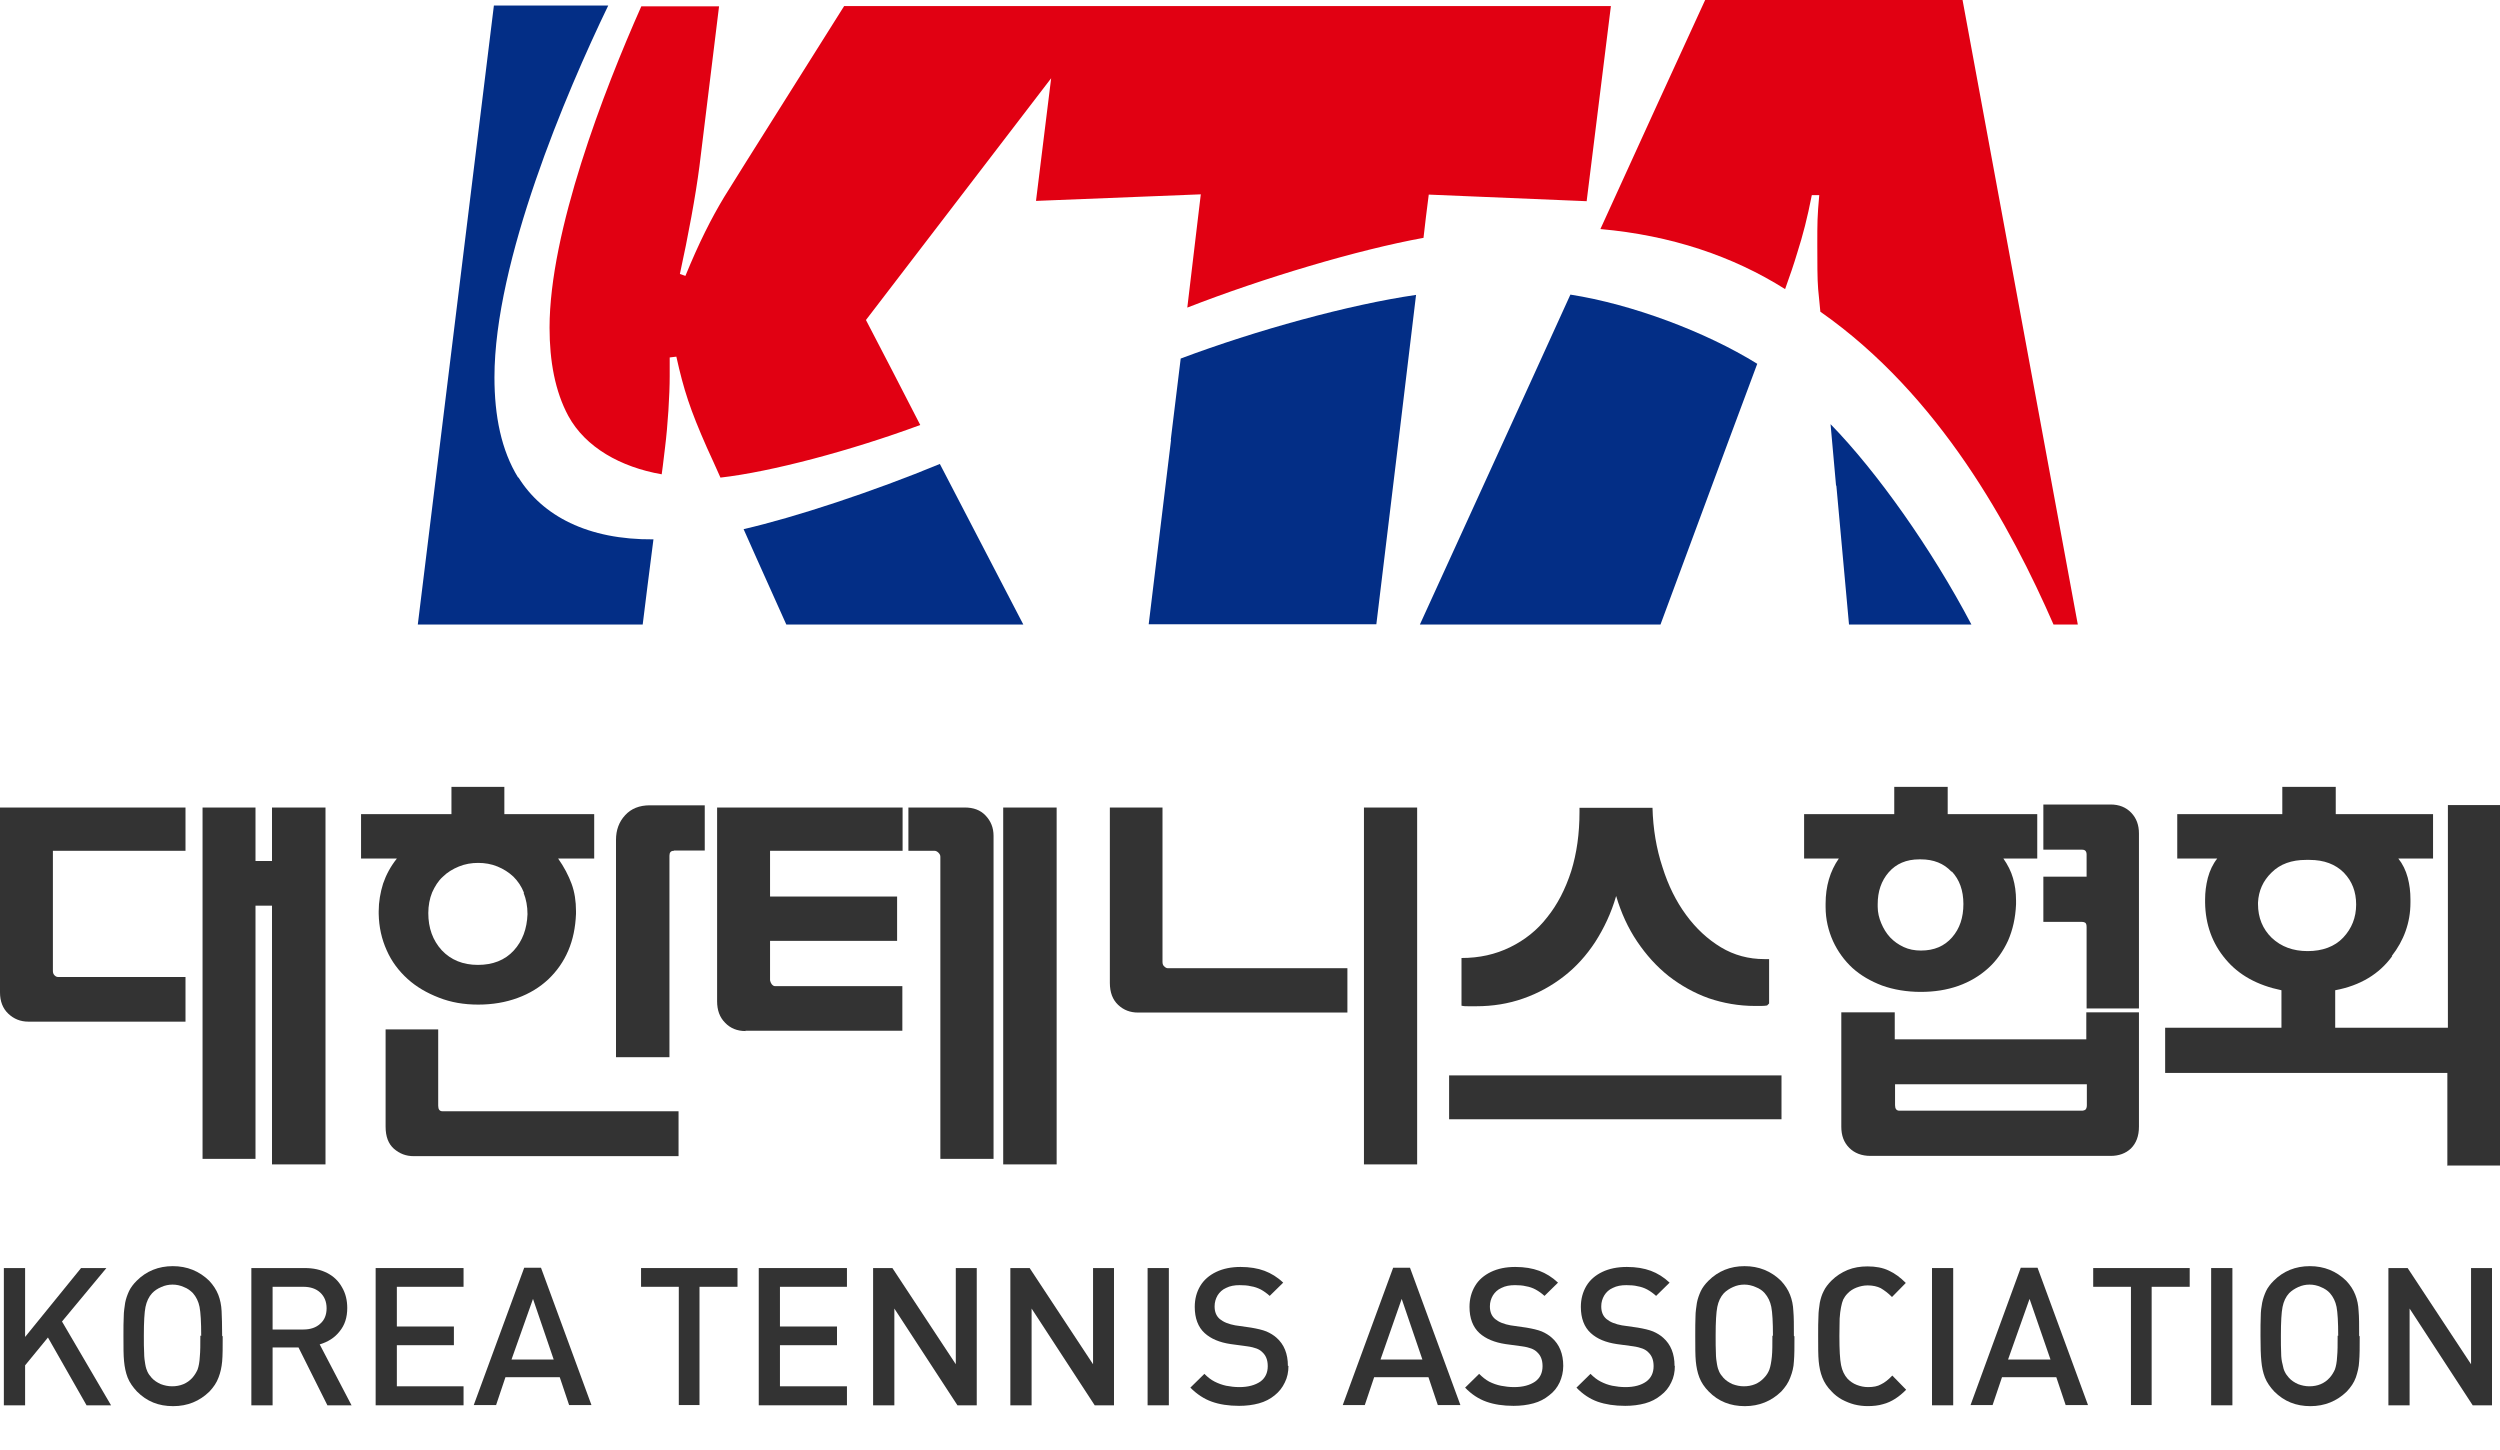
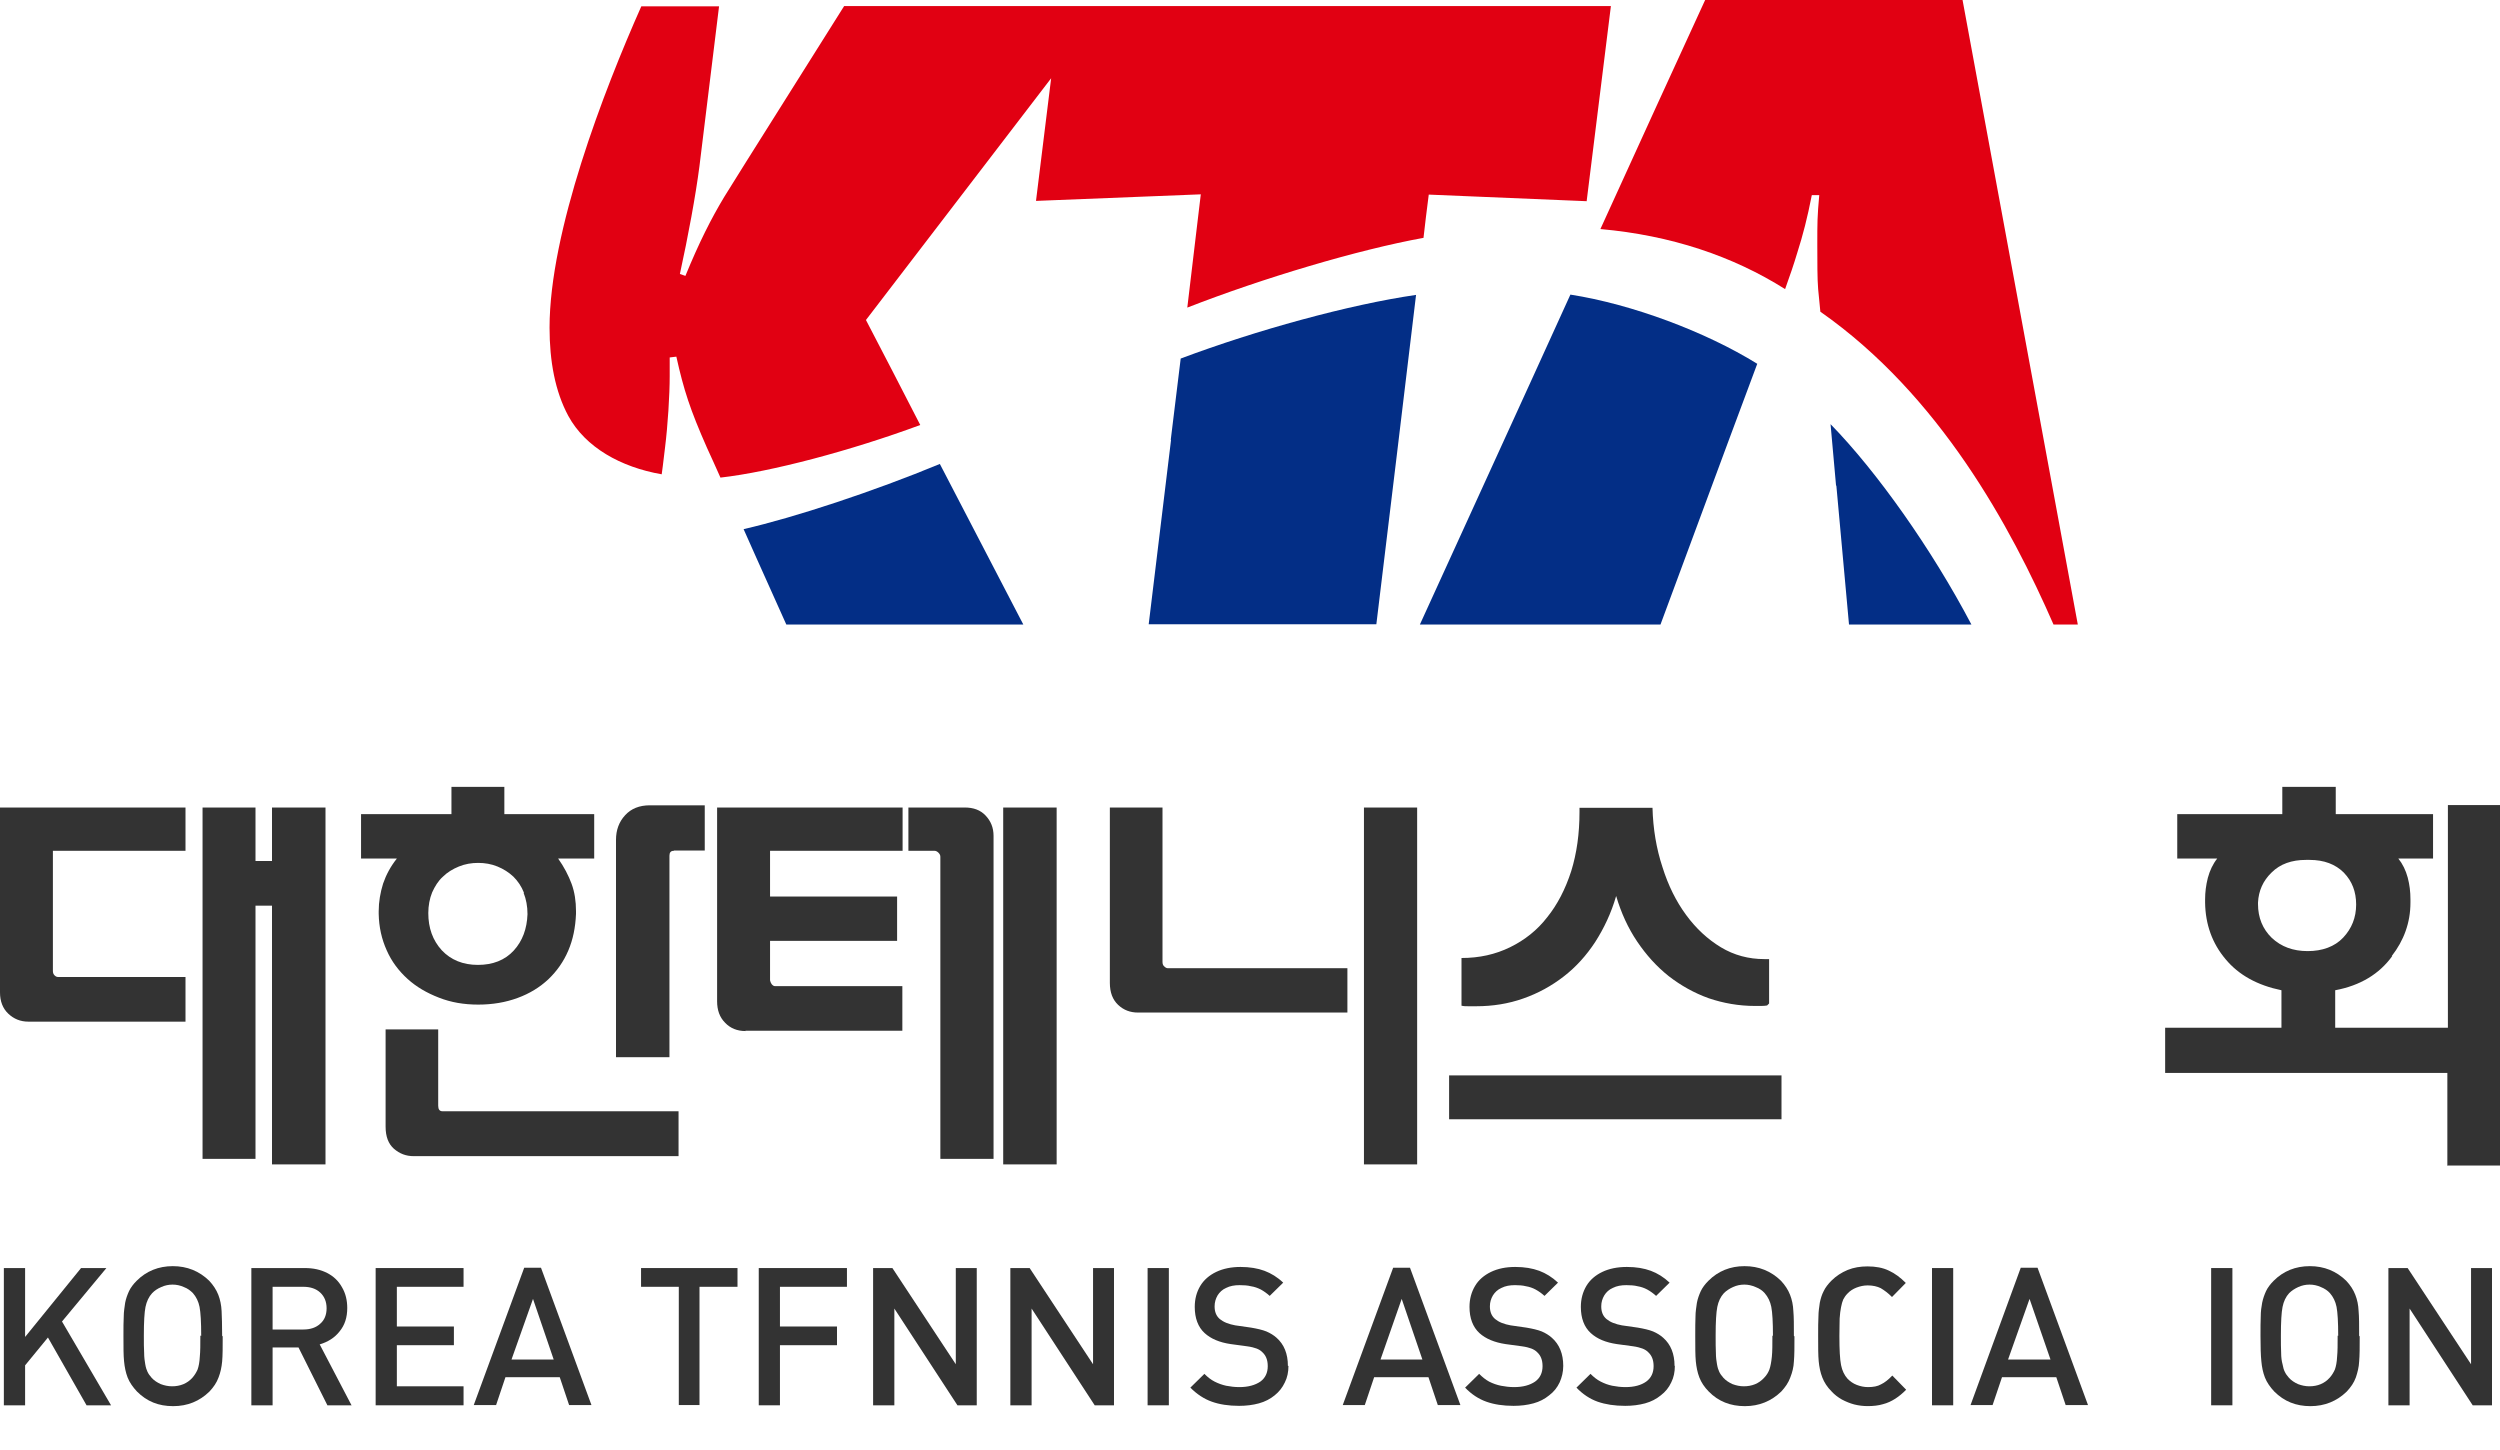
<svg xmlns="http://www.w3.org/2000/svg" viewBox="0 0 50 29" fill="none">
  <g clip-path="url(#clip0_302_15751)">
    <path d="M0.568 20.433C0.408 20.433 0.276 20.378 0.165 20.273C0.055 20.169 0 20.025 0 19.849V16.15H3.71V17.016H1.058V19.419C1.058 19.458 1.069 19.485 1.091 19.507C1.113 19.529 1.135 19.54 1.163 19.54H3.71V20.433H0.568ZM5.44 23.283V18.113H5.11V23.178H4.051V16.15H5.11V17.22H5.44V16.15H6.51V23.288H5.44V23.283Z" fill="#333333" />
    <path d="M11.162 17.17C11.283 17.341 11.371 17.512 11.432 17.677C11.493 17.843 11.52 18.025 11.52 18.223V18.278C11.509 18.548 11.46 18.791 11.366 19.011C11.272 19.232 11.14 19.419 10.969 19.584C10.798 19.744 10.594 19.871 10.352 19.959C10.115 20.047 9.85 20.092 9.564 20.092C9.277 20.092 9.018 20.047 8.781 19.954C8.538 19.86 8.329 19.739 8.152 19.579C7.976 19.419 7.833 19.232 7.734 19.006C7.634 18.785 7.579 18.543 7.574 18.278V18.223C7.574 18.036 7.607 17.848 7.662 17.672C7.723 17.495 7.811 17.33 7.938 17.17H7.221V16.283H9.029V15.737H10.087V16.283H11.884V17.17H11.162ZM8.274 23.123C8.119 23.123 7.993 23.074 7.877 22.974C7.767 22.875 7.712 22.732 7.712 22.533V20.588H8.764V22.114C8.764 22.186 8.792 22.225 8.847 22.225H13.571V23.123H8.274ZM10.479 17.854C10.429 17.727 10.357 17.622 10.269 17.534C10.175 17.446 10.071 17.38 9.949 17.33C9.828 17.28 9.696 17.258 9.564 17.258C9.431 17.258 9.299 17.28 9.178 17.33C9.056 17.38 8.946 17.446 8.858 17.534C8.764 17.617 8.698 17.727 8.643 17.848C8.593 17.97 8.566 18.113 8.566 18.262C8.566 18.559 8.654 18.807 8.836 19.006C9.018 19.199 9.26 19.298 9.558 19.298C9.856 19.298 10.098 19.204 10.275 19.011C10.451 18.818 10.539 18.576 10.55 18.284C10.55 18.124 10.523 17.986 10.473 17.859M13.477 17.016C13.416 17.016 13.389 17.049 13.389 17.115V21.144H12.32V16.795C12.32 16.602 12.38 16.437 12.502 16.305C12.623 16.172 12.788 16.106 12.998 16.106H14.095V17.01H13.483L13.477 17.016Z" fill="#333333" />
    <path d="M14.91 20.621C14.745 20.621 14.607 20.566 14.502 20.455C14.392 20.345 14.342 20.202 14.342 20.025V16.15H18.052V17.016H15.401V17.931H17.942V18.818H15.401V19.607C15.401 19.607 15.412 19.656 15.434 19.684C15.456 19.711 15.478 19.722 15.495 19.722H18.047V20.615H14.91V20.621ZM18.807 23.178V17.137C18.807 17.104 18.796 17.082 18.769 17.054C18.747 17.032 18.719 17.016 18.692 17.016H18.168V16.15H19.292C19.469 16.15 19.607 16.2 19.711 16.31C19.816 16.421 19.871 16.553 19.871 16.718V23.178H18.813H18.807ZM20.064 16.15H21.133V23.288H20.064V16.15Z" fill="#333333" />
    <path d="M22.759 20.251C22.605 20.251 22.473 20.202 22.362 20.097C22.252 19.992 22.197 19.849 22.197 19.656V16.15H23.25V19.237C23.25 19.281 23.261 19.309 23.288 19.331C23.311 19.353 23.332 19.364 23.355 19.364H26.948V20.251H22.765H22.759ZM27.279 16.15H28.343V23.288H27.279V16.15Z" fill="#333333" />
    <path d="M28.982 21.508H35.63V22.385H28.982V21.508ZM35.354 20.108C35.316 20.114 35.272 20.119 35.228 20.119H35.101C34.776 20.119 34.467 20.064 34.175 19.965C33.883 19.86 33.618 19.711 33.376 19.524C33.133 19.331 32.924 19.099 32.742 18.829C32.56 18.559 32.422 18.256 32.323 17.92C32.224 18.262 32.08 18.565 31.904 18.84C31.727 19.11 31.518 19.342 31.275 19.529C31.033 19.717 30.763 19.866 30.465 19.97C30.168 20.075 29.853 20.125 29.523 20.125H29.368C29.319 20.125 29.275 20.125 29.23 20.114V19.16C29.589 19.16 29.908 19.088 30.201 18.945C30.493 18.802 30.746 18.603 30.945 18.344C31.149 18.091 31.308 17.782 31.424 17.424C31.535 17.066 31.59 16.674 31.59 16.239V16.156H33.05C33.061 16.575 33.127 16.972 33.249 17.341C33.364 17.71 33.524 18.03 33.723 18.3C33.921 18.57 34.153 18.785 34.417 18.945C34.682 19.105 34.974 19.182 35.288 19.182H35.382V20.07L35.343 20.108H35.354Z" fill="#333333" />
-     <path d="M40.067 17.17C40.156 17.297 40.222 17.429 40.26 17.562C40.299 17.694 40.321 17.843 40.321 18.014V18.085C40.31 18.355 40.255 18.598 40.161 18.813C40.062 19.028 39.929 19.215 39.764 19.364C39.593 19.518 39.4 19.634 39.169 19.717C38.937 19.799 38.689 19.838 38.414 19.838C38.138 19.838 37.873 19.794 37.642 19.711C37.41 19.623 37.212 19.507 37.047 19.358C36.887 19.21 36.755 19.028 36.661 18.824C36.567 18.614 36.512 18.388 36.512 18.14V18.074C36.512 17.727 36.6 17.424 36.777 17.17H36.082V16.283H37.885V15.737H38.954V16.283H40.745V17.17H40.073H40.067ZM42.619 22.969C42.515 23.068 42.377 23.118 42.212 23.118H37.41C37.234 23.118 37.091 23.063 36.986 22.958C36.876 22.848 36.826 22.71 36.826 22.533V20.246H37.895V20.786H41.726V20.246H42.779V22.533C42.779 22.721 42.724 22.864 42.619 22.969ZM39.031 17.435C38.877 17.269 38.673 17.187 38.414 17.187H38.386C38.127 17.187 37.923 17.275 37.774 17.446C37.625 17.617 37.554 17.832 37.554 18.08V18.135C37.554 18.251 37.581 18.361 37.625 18.465C37.669 18.57 37.725 18.664 37.802 18.747C37.879 18.829 37.967 18.89 38.072 18.94C38.177 18.989 38.292 19.011 38.419 19.011C38.684 19.011 38.888 18.923 39.042 18.747C39.196 18.57 39.268 18.35 39.268 18.08C39.268 17.81 39.191 17.595 39.036 17.429M41.732 21.685H37.901V22.104C37.901 22.175 37.929 22.214 37.989 22.214H41.649C41.649 22.214 41.693 22.208 41.71 22.192C41.726 22.175 41.737 22.148 41.737 22.104V21.685H41.732ZM41.732 20.169V18.548C41.732 18.499 41.726 18.471 41.704 18.454C41.688 18.444 41.666 18.438 41.644 18.438H40.867V17.534H41.732V17.093C41.732 17.027 41.704 16.994 41.644 16.994H40.867V16.09H42.212C42.382 16.09 42.52 16.145 42.625 16.255C42.73 16.365 42.779 16.503 42.779 16.669V20.169H41.726H41.732Z" fill="#333333" />
    <path d="M48.947 23.316V21.459H43.303V20.555H45.629V19.805C45.15 19.706 44.775 19.502 44.51 19.182C44.245 18.868 44.108 18.488 44.102 18.052V17.986C44.102 17.848 44.119 17.705 44.157 17.556C44.196 17.413 44.257 17.28 44.345 17.17H43.545V16.283H45.646V15.737H46.715V16.283H48.661V17.17H47.966C48.054 17.28 48.115 17.407 48.154 17.55C48.192 17.694 48.209 17.837 48.209 17.986V18.052C48.209 18.454 48.076 18.813 47.834 19.122H47.845C47.586 19.48 47.206 19.711 46.704 19.805V20.555H48.958V16.101H50.011V23.311H48.958L48.947 23.316ZM46.875 17.451C46.709 17.286 46.483 17.198 46.191 17.198H46.12C45.833 17.198 45.602 17.28 45.431 17.451C45.26 17.617 45.172 17.815 45.16 18.052V18.08C45.16 18.355 45.254 18.581 45.436 18.758C45.624 18.934 45.861 19.022 46.153 19.022C46.445 19.022 46.693 18.934 46.864 18.752C47.035 18.57 47.123 18.35 47.123 18.091C47.123 17.832 47.04 17.622 46.88 17.457" fill="#333333" />
    <path d="M2.221 28.106H1.731L0.959 26.75L0.502 27.307V28.106H0.077V25.361H0.502V26.739L1.621 25.361H2.128L1.24 26.43L2.221 28.106Z" fill="#333333" />
    <path d="M4.454 26.728C4.454 26.949 4.454 27.108 4.443 27.23C4.432 27.345 4.41 27.45 4.371 27.549C4.333 27.654 4.272 27.742 4.189 27.831C3.991 28.023 3.754 28.123 3.462 28.123C3.17 28.123 2.938 28.029 2.74 27.831C2.657 27.742 2.591 27.649 2.552 27.549C2.514 27.45 2.492 27.34 2.481 27.224C2.469 27.108 2.469 26.943 2.469 26.723C2.469 26.557 2.469 26.425 2.475 26.326C2.475 26.232 2.492 26.138 2.503 26.056C2.519 25.973 2.547 25.896 2.58 25.824C2.613 25.753 2.668 25.681 2.734 25.615C2.927 25.422 3.17 25.323 3.456 25.323C3.743 25.323 3.985 25.422 4.184 25.615C4.266 25.703 4.327 25.797 4.366 25.896C4.404 25.995 4.426 26.1 4.432 26.221C4.437 26.337 4.443 26.502 4.443 26.717M4.024 26.717C4.024 26.442 4.013 26.254 3.991 26.138C3.969 26.028 3.925 25.94 3.859 25.863C3.809 25.813 3.754 25.769 3.677 25.741C3.605 25.708 3.528 25.692 3.451 25.692C3.373 25.692 3.296 25.708 3.225 25.741C3.147 25.774 3.092 25.813 3.043 25.863C2.977 25.934 2.933 26.028 2.91 26.138C2.888 26.248 2.877 26.436 2.877 26.712C2.877 26.855 2.877 26.971 2.883 27.059C2.883 27.147 2.894 27.224 2.905 27.285C2.916 27.351 2.933 27.401 2.949 27.434C2.966 27.472 2.993 27.511 3.032 27.555C3.081 27.61 3.142 27.649 3.214 27.682C3.285 27.709 3.362 27.726 3.44 27.726C3.605 27.726 3.743 27.671 3.848 27.555C3.892 27.505 3.925 27.45 3.952 27.39C3.974 27.329 3.991 27.241 3.996 27.136C4.007 27.031 4.007 26.888 4.007 26.712" fill="#333333" />
    <path d="M7.033 28.106H6.548L5.97 26.949H5.452V28.106H5.027V25.361H6.096C6.267 25.361 6.416 25.394 6.543 25.46C6.675 25.526 6.774 25.626 6.841 25.747C6.912 25.868 6.945 26.006 6.945 26.16C6.945 26.348 6.896 26.502 6.791 26.629C6.692 26.756 6.559 26.838 6.394 26.888L7.028 28.101L7.033 28.106ZM6.532 26.166C6.532 26.034 6.488 25.929 6.405 25.852C6.322 25.774 6.207 25.736 6.069 25.736H5.452V26.59H6.069C6.207 26.59 6.322 26.552 6.405 26.474C6.488 26.403 6.532 26.298 6.532 26.166Z" fill="#333333" />
    <path d="M9.271 28.106H7.513V25.361H9.271V25.736H7.937V26.53H9.078V26.904H7.937V27.726H9.271V28.106Z" fill="#333333" />
    <path d="M11.823 28.101H11.382L11.195 27.544H10.109L9.922 28.101H9.475L10.484 25.355H10.82L11.829 28.101H11.823ZM11.074 27.191L10.66 25.978L10.23 27.191H11.074Z" fill="#333333" />
    <path d="M14.75 25.736H13.99V28.101H13.576V25.736H12.821V25.361H14.75V25.736Z" fill="#333333" />
-     <path d="M16.939 28.106H15.175V25.361H16.939V25.736H15.599V26.53H16.74V26.904H15.599V27.726H16.939V28.106Z" fill="#333333" />
+     <path d="M16.939 28.106H15.175V25.361H16.939V25.736H15.599V26.53H16.74V26.904H15.599V27.726V28.106Z" fill="#333333" />
    <path d="M19.535 28.106H19.149L17.887 26.171V28.106H17.462V25.361H17.848L19.116 27.285V25.361H19.535V28.106Z" fill="#333333" />
    <path d="M22.28 28.106H21.894L20.632 26.171V28.106H20.207V25.361H20.593L21.861 27.285V25.361H22.28V28.106Z" fill="#333333" />
    <path d="M23.377 25.361H22.952V28.106H23.377V25.361Z" fill="#333333" />
    <path d="M25.769 27.318C25.769 27.439 25.747 27.549 25.697 27.648C25.648 27.753 25.581 27.836 25.493 27.907C25.405 27.979 25.3 28.034 25.179 28.067C25.058 28.1 24.926 28.117 24.782 28.117C24.573 28.117 24.391 28.089 24.237 28.034C24.082 27.979 23.939 27.885 23.807 27.753L24.088 27.477C24.148 27.538 24.215 27.593 24.292 27.632C24.369 27.671 24.446 27.698 24.523 27.715C24.606 27.731 24.694 27.742 24.788 27.742C24.964 27.742 25.102 27.703 25.207 27.632C25.306 27.56 25.355 27.456 25.355 27.323C25.355 27.196 25.317 27.108 25.245 27.042C25.212 27.009 25.174 26.987 25.13 26.97C25.085 26.954 25.025 26.937 24.942 26.926L24.617 26.882C24.391 26.849 24.22 26.777 24.093 26.662C23.961 26.541 23.895 26.364 23.895 26.138C23.895 25.978 23.933 25.84 24.005 25.719C24.077 25.598 24.187 25.504 24.325 25.438C24.463 25.372 24.628 25.339 24.81 25.339C24.992 25.339 25.157 25.366 25.289 25.416C25.422 25.466 25.549 25.543 25.664 25.653L25.394 25.918C25.339 25.868 25.278 25.824 25.218 25.791C25.152 25.758 25.091 25.736 25.019 25.725C24.953 25.708 24.876 25.703 24.793 25.703C24.689 25.703 24.6 25.719 24.523 25.758C24.446 25.791 24.391 25.846 24.352 25.907C24.314 25.973 24.292 26.044 24.292 26.127C24.292 26.237 24.325 26.32 24.396 26.381C24.43 26.408 24.474 26.436 24.529 26.458C24.584 26.48 24.645 26.496 24.705 26.507L25.019 26.552C25.146 26.574 25.245 26.596 25.328 26.629C25.405 26.662 25.477 26.706 25.532 26.756C25.681 26.888 25.758 27.075 25.758 27.318" fill="#333333" />
    <path d="M29.197 28.101H28.756L28.569 27.544H27.483L27.296 28.101H26.855L27.863 25.355H28.2L29.208 28.101H29.197ZM28.448 27.191L28.034 25.978L27.61 27.191H28.453H28.448Z" fill="#333333" />
    <path d="M31.265 27.318C31.265 27.439 31.237 27.549 31.193 27.648C31.143 27.753 31.077 27.836 30.983 27.907C30.895 27.979 30.791 28.034 30.669 28.067C30.548 28.1 30.416 28.117 30.272 28.117C30.063 28.117 29.881 28.089 29.727 28.034C29.572 27.979 29.429 27.885 29.302 27.753L29.583 27.477C29.644 27.538 29.71 27.593 29.782 27.632C29.859 27.671 29.936 27.698 30.019 27.715C30.102 27.731 30.19 27.742 30.283 27.742C30.46 27.742 30.598 27.703 30.702 27.632C30.802 27.56 30.851 27.456 30.851 27.323C30.851 27.196 30.813 27.108 30.741 27.042C30.708 27.009 30.669 26.987 30.625 26.97C30.581 26.954 30.52 26.937 30.438 26.926L30.113 26.882C29.892 26.849 29.716 26.777 29.589 26.662C29.457 26.541 29.39 26.364 29.39 26.138C29.39 25.978 29.429 25.84 29.501 25.719C29.572 25.598 29.683 25.504 29.82 25.438C29.958 25.372 30.118 25.339 30.305 25.339C30.493 25.339 30.647 25.366 30.785 25.416C30.917 25.466 31.044 25.543 31.16 25.653L30.89 25.918C30.835 25.868 30.774 25.824 30.713 25.791C30.653 25.758 30.587 25.736 30.52 25.725C30.454 25.708 30.377 25.703 30.3 25.703C30.195 25.703 30.107 25.719 30.03 25.758C29.953 25.791 29.898 25.846 29.859 25.907C29.82 25.973 29.798 26.044 29.798 26.127C29.798 26.237 29.831 26.32 29.903 26.381C29.936 26.408 29.98 26.436 30.035 26.458C30.09 26.48 30.151 26.496 30.212 26.507L30.526 26.552C30.653 26.574 30.752 26.596 30.835 26.629C30.912 26.662 30.983 26.706 31.038 26.756C31.187 26.888 31.265 27.075 31.265 27.318Z" fill="#333333" />
    <path d="M33.497 27.318C33.497 27.439 33.475 27.549 33.425 27.648C33.376 27.753 33.309 27.836 33.216 27.907C33.128 27.979 33.023 28.034 32.902 28.067C32.78 28.1 32.648 28.117 32.505 28.117C32.29 28.117 32.113 28.089 31.953 28.034C31.799 27.979 31.656 27.885 31.529 27.753L31.81 27.477C31.871 27.538 31.937 27.593 32.014 27.632C32.091 27.671 32.163 27.698 32.246 27.715C32.328 27.731 32.416 27.742 32.51 27.742C32.687 27.742 32.824 27.703 32.924 27.632C33.023 27.56 33.072 27.456 33.072 27.323C33.072 27.196 33.034 27.108 32.962 27.042C32.929 27.009 32.891 26.987 32.846 26.97C32.802 26.954 32.742 26.937 32.664 26.926L32.339 26.882C32.113 26.849 31.942 26.777 31.816 26.662C31.683 26.541 31.617 26.364 31.617 26.138C31.617 25.978 31.656 25.84 31.727 25.719C31.799 25.598 31.909 25.504 32.047 25.438C32.185 25.372 32.35 25.339 32.538 25.339C32.725 25.339 32.88 25.366 33.017 25.416C33.15 25.466 33.276 25.543 33.392 25.653L33.122 25.918C33.067 25.868 33.006 25.824 32.946 25.791C32.885 25.758 32.819 25.736 32.753 25.725C32.687 25.708 32.609 25.703 32.527 25.703C32.422 25.703 32.334 25.719 32.257 25.758C32.179 25.791 32.124 25.846 32.086 25.907C32.047 25.973 32.025 26.044 32.025 26.127C32.025 26.237 32.058 26.32 32.13 26.381C32.163 26.408 32.207 26.436 32.262 26.458C32.317 26.48 32.378 26.496 32.438 26.507L32.753 26.552C32.88 26.574 32.979 26.596 33.061 26.629C33.139 26.662 33.21 26.706 33.265 26.756C33.414 26.888 33.491 27.075 33.491 27.318" fill="#333333" />
    <path d="M35.889 26.728C35.889 26.949 35.889 27.108 35.878 27.23C35.873 27.345 35.845 27.45 35.806 27.549C35.768 27.654 35.707 27.742 35.625 27.831C35.426 28.023 35.184 28.123 34.897 28.123C34.61 28.123 34.368 28.029 34.175 27.831C34.087 27.742 34.026 27.649 33.987 27.549C33.949 27.45 33.927 27.34 33.916 27.224C33.905 27.108 33.905 26.943 33.905 26.723C33.905 26.557 33.905 26.425 33.91 26.326C33.91 26.232 33.927 26.138 33.938 26.056C33.954 25.973 33.982 25.896 34.015 25.824C34.048 25.753 34.103 25.681 34.169 25.615C34.362 25.422 34.605 25.323 34.891 25.323C35.178 25.323 35.421 25.422 35.619 25.615C35.702 25.703 35.762 25.797 35.801 25.896C35.84 25.995 35.862 26.1 35.867 26.221C35.878 26.337 35.878 26.502 35.878 26.717M35.459 26.717C35.459 26.442 35.448 26.254 35.426 26.138C35.404 26.028 35.36 25.94 35.294 25.863C35.25 25.813 35.189 25.769 35.112 25.741C35.035 25.708 34.963 25.692 34.886 25.692C34.809 25.692 34.732 25.708 34.66 25.741C34.588 25.774 34.528 25.813 34.478 25.863C34.412 25.934 34.368 26.028 34.346 26.138C34.324 26.248 34.313 26.436 34.313 26.712C34.313 26.855 34.313 26.971 34.318 27.059C34.318 27.147 34.329 27.224 34.34 27.285C34.351 27.351 34.368 27.401 34.384 27.434C34.401 27.472 34.428 27.511 34.467 27.555C34.517 27.61 34.577 27.649 34.649 27.682C34.721 27.709 34.798 27.726 34.875 27.726C35.04 27.726 35.178 27.671 35.283 27.555C35.332 27.505 35.365 27.45 35.388 27.39C35.41 27.329 35.426 27.241 35.437 27.136C35.448 27.031 35.448 26.888 35.448 26.712" fill="#333333" />
    <path d="M38.121 27.797C38.055 27.863 37.984 27.924 37.906 27.974C37.829 28.023 37.747 28.062 37.658 28.084C37.57 28.111 37.465 28.122 37.355 28.122C37.261 28.122 37.173 28.111 37.085 28.089C37.002 28.067 36.92 28.034 36.837 27.99C36.76 27.946 36.688 27.891 36.633 27.83C36.545 27.742 36.484 27.648 36.446 27.549C36.407 27.45 36.385 27.34 36.374 27.224C36.363 27.108 36.363 26.943 36.363 26.722C36.363 26.557 36.363 26.425 36.369 26.326C36.369 26.232 36.385 26.138 36.396 26.055C36.413 25.973 36.435 25.896 36.473 25.824C36.506 25.752 36.562 25.681 36.628 25.614C36.721 25.521 36.832 25.449 36.953 25.399C37.074 25.35 37.206 25.328 37.35 25.328C37.515 25.328 37.658 25.355 37.774 25.411C37.895 25.466 38.006 25.548 38.116 25.659L37.84 25.94C37.758 25.857 37.68 25.802 37.614 25.763C37.548 25.73 37.46 25.708 37.355 25.708C37.273 25.708 37.201 25.725 37.129 25.752C37.058 25.78 36.997 25.819 36.947 25.874C36.909 25.912 36.887 25.951 36.865 25.989C36.848 26.028 36.832 26.083 36.821 26.144C36.809 26.204 36.798 26.282 36.793 26.37C36.793 26.458 36.788 26.574 36.788 26.722C36.788 26.992 36.798 27.185 36.821 27.301C36.843 27.411 36.887 27.505 36.953 27.577C37.002 27.626 37.063 27.671 37.135 27.698C37.206 27.726 37.284 27.742 37.361 27.742C37.465 27.742 37.554 27.726 37.62 27.687C37.691 27.654 37.769 27.593 37.846 27.511L38.121 27.792V27.797Z" fill="#333333" />
    <path d="M39.064 25.361H38.64V28.106H39.064V25.361Z" fill="#333333" />
    <path d="M41.76 28.101H41.313L41.126 27.544H40.04L39.852 28.101H39.411L40.415 25.355H40.751L41.76 28.101ZM41.01 27.191L40.591 25.978L40.161 27.191H41.004H41.01Z" fill="#333333" />
-     <path d="M43.794 25.736H43.033V28.101H42.619V25.736H41.864V25.361H43.794V25.736Z" fill="#333333" />
    <path d="M44.648 25.361H44.223V28.106H44.648V25.361Z" fill="#333333" />
    <path d="M47.194 26.728C47.194 26.949 47.194 27.108 47.183 27.23C47.178 27.345 47.15 27.45 47.117 27.549C47.079 27.654 47.018 27.742 46.935 27.831C46.737 28.023 46.494 28.123 46.208 28.123C45.921 28.123 45.684 28.029 45.486 27.831C45.403 27.742 45.337 27.649 45.298 27.549C45.26 27.45 45.237 27.34 45.227 27.224C45.215 27.108 45.21 26.943 45.21 26.723C45.21 26.557 45.21 26.425 45.215 26.326C45.215 26.232 45.227 26.138 45.243 26.056C45.26 25.973 45.287 25.896 45.32 25.824C45.353 25.753 45.408 25.681 45.474 25.615C45.667 25.422 45.91 25.323 46.197 25.323C46.483 25.323 46.726 25.422 46.924 25.615C47.007 25.703 47.068 25.797 47.106 25.896C47.145 25.995 47.167 26.1 47.172 26.221C47.183 26.337 47.183 26.502 47.183 26.717M46.764 26.717C46.764 26.442 46.753 26.254 46.731 26.138C46.709 26.028 46.665 25.94 46.599 25.863C46.555 25.813 46.489 25.769 46.417 25.741C46.345 25.708 46.268 25.692 46.191 25.692C46.114 25.692 46.037 25.708 45.965 25.741C45.894 25.774 45.833 25.813 45.783 25.863C45.717 25.934 45.673 26.028 45.651 26.138C45.629 26.248 45.618 26.436 45.618 26.712C45.618 26.855 45.618 26.971 45.623 27.059C45.623 27.147 45.634 27.224 45.651 27.285C45.662 27.351 45.678 27.401 45.695 27.434C45.712 27.472 45.739 27.511 45.778 27.555C45.827 27.61 45.888 27.649 45.96 27.682C46.031 27.709 46.108 27.726 46.186 27.726C46.351 27.726 46.489 27.671 46.593 27.555C46.638 27.505 46.671 27.45 46.698 27.39C46.72 27.329 46.737 27.241 46.742 27.136C46.753 27.031 46.753 26.888 46.753 26.712" fill="#333333" />
    <path d="M49.84 28.106H49.454L48.192 26.171V28.106H47.768V25.361H48.153L49.421 27.285V25.361H49.84V28.106Z" fill="#333333" />
    <path d="M24.016 3.886L23.933 4.581L23.746 6.152C25.256 5.562 27.163 4.994 28.47 4.757L28.519 4.338L28.575 3.892L31.733 4.024L32.218 0.121H16.883L14.916 3.247L14.486 3.936C14.227 4.366 13.984 4.845 13.708 5.518L13.598 5.479C13.764 4.718 13.912 3.919 13.989 3.324L14.381 0.127H12.826C12.071 1.825 10.991 4.636 10.991 6.554C10.991 7.221 11.101 7.827 11.366 8.318C11.707 8.946 12.413 9.343 13.234 9.486L13.256 9.321L13.3 8.957C13.356 8.511 13.394 7.899 13.394 7.524V7.149L13.527 7.133C13.675 7.8 13.802 8.191 14.138 8.952L14.271 9.244L14.409 9.552C15.423 9.437 17.021 9.012 18.405 8.5L17.854 7.43L17.319 6.4L21.023 1.565L20.72 4.018L24.032 3.886H24.016Z" fill="#E10012" />
    <path d="M39.251 0H34.103L33.127 2.128L32.008 4.581C33.42 4.707 34.654 5.121 35.702 5.782C35.801 5.507 35.878 5.281 35.944 5.06C36.06 4.696 36.148 4.355 36.236 3.903H36.385C36.346 4.332 36.346 4.459 36.346 4.889C36.346 5.242 36.346 5.578 36.363 5.782L36.385 6.008L36.407 6.234C38.794 7.904 40.221 10.545 41.07 12.49H41.556L39.251 0Z" fill="#E10012" />
    <path d="M18.802 9.277C17.473 9.828 15.902 10.346 14.872 10.583L15.125 11.151L15.726 12.49H20.466L19.601 10.826L18.796 9.277H18.802Z" fill="#032E86" />
-     <path d="M10.363 9.552C10.026 9.007 9.889 8.318 9.889 7.546C9.889 5.225 11.322 1.857 12.165 0.11H9.878L8.356 12.49H12.854L12.948 11.735L13.069 10.787C11.757 10.798 10.848 10.319 10.368 9.547" fill="#032E86" />
    <path d="M36.727 9.712L36.98 12.49H39.428C38.634 10.98 37.537 9.431 36.611 8.483L36.721 9.712H36.727Z" fill="#032E86" />
    <path d="M23.421 8.797L22.974 12.485H27.527L27.941 9.062L28.321 5.898C26.987 6.091 25.124 6.603 23.614 7.171L23.415 8.797H23.421Z" fill="#032E86" />
    <path d="M30.62 7.623L28.398 12.49H33.21L34.566 8.83L35.145 7.276C34.114 6.636 32.642 6.085 31.408 5.892L30.62 7.623Z" fill="#032E86" />
  </g>
  <defs>
    <clipPath id="clip0_302_15751">
      <rect width="50" height="28.123" fill="white" />
    </clipPath>
  </defs>
</svg>